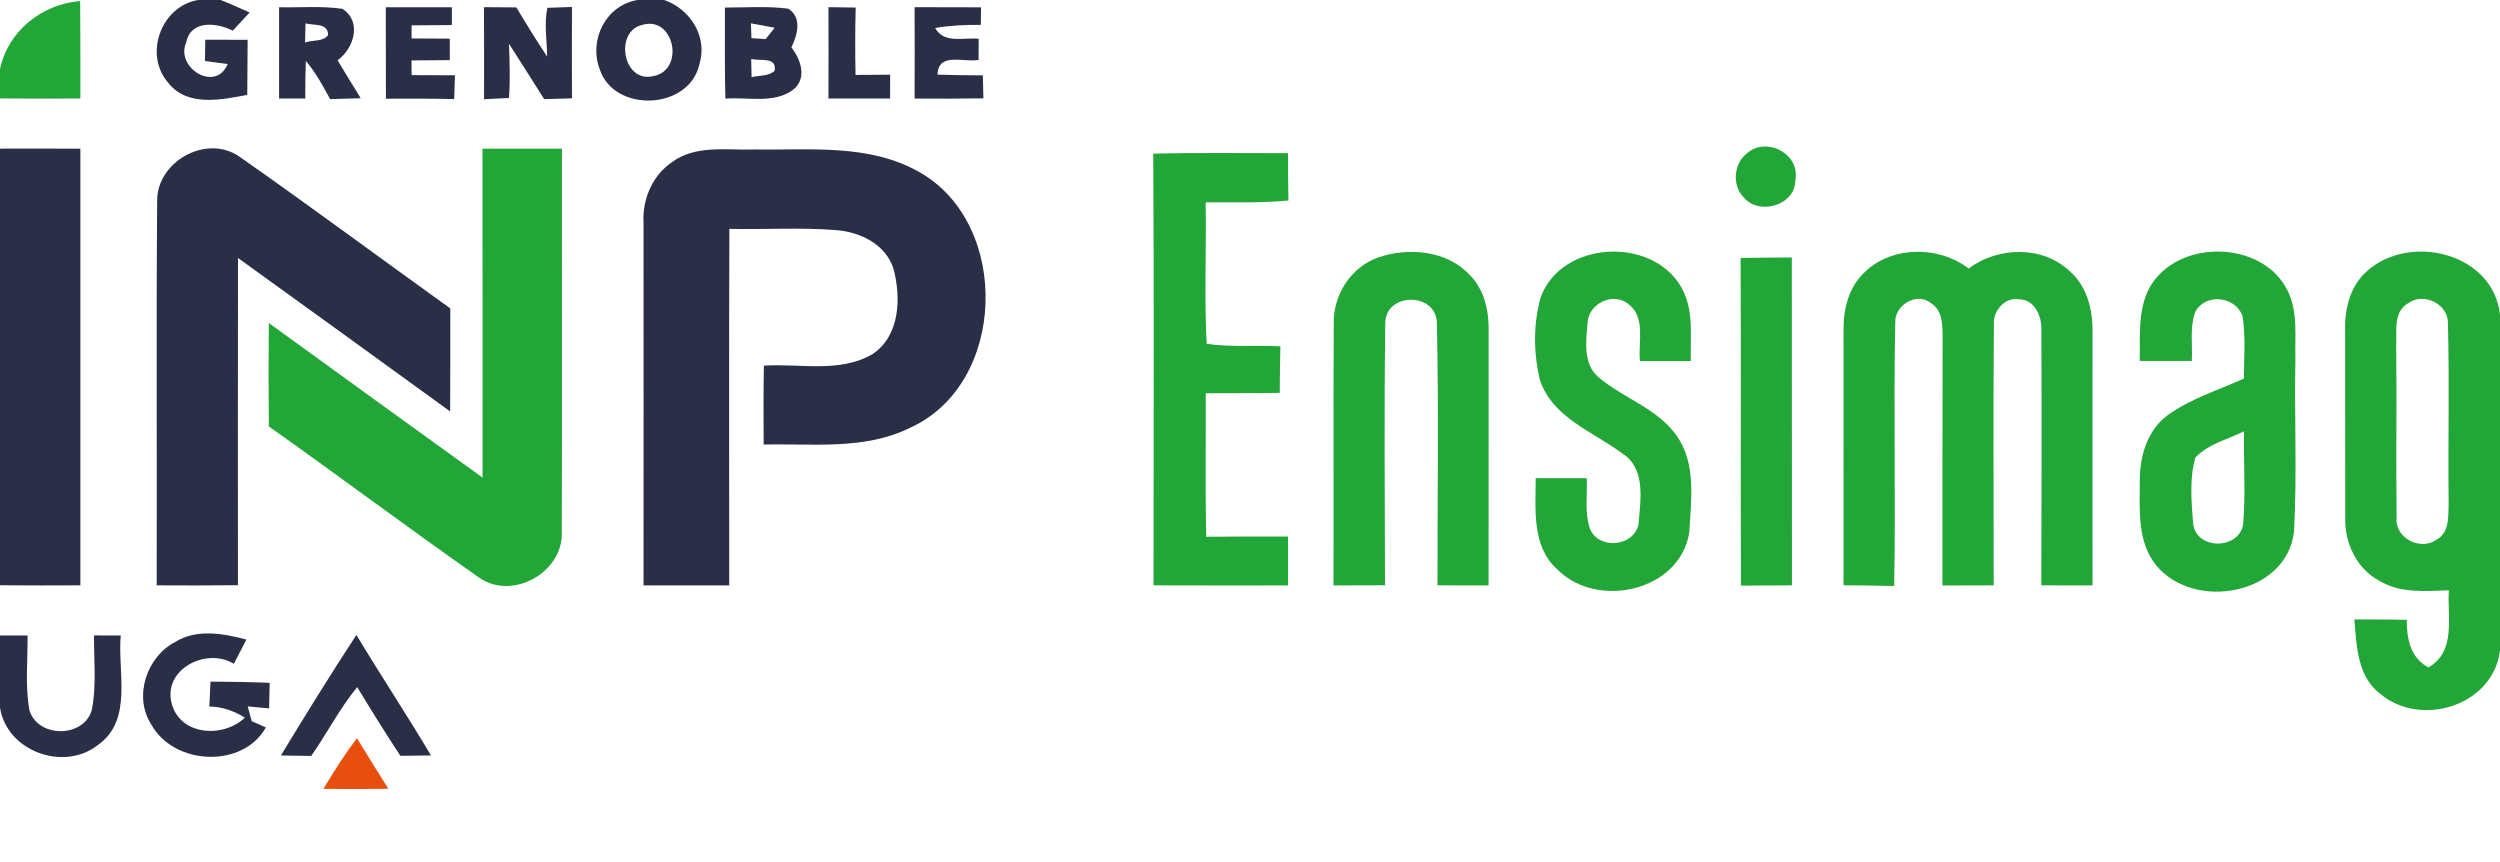
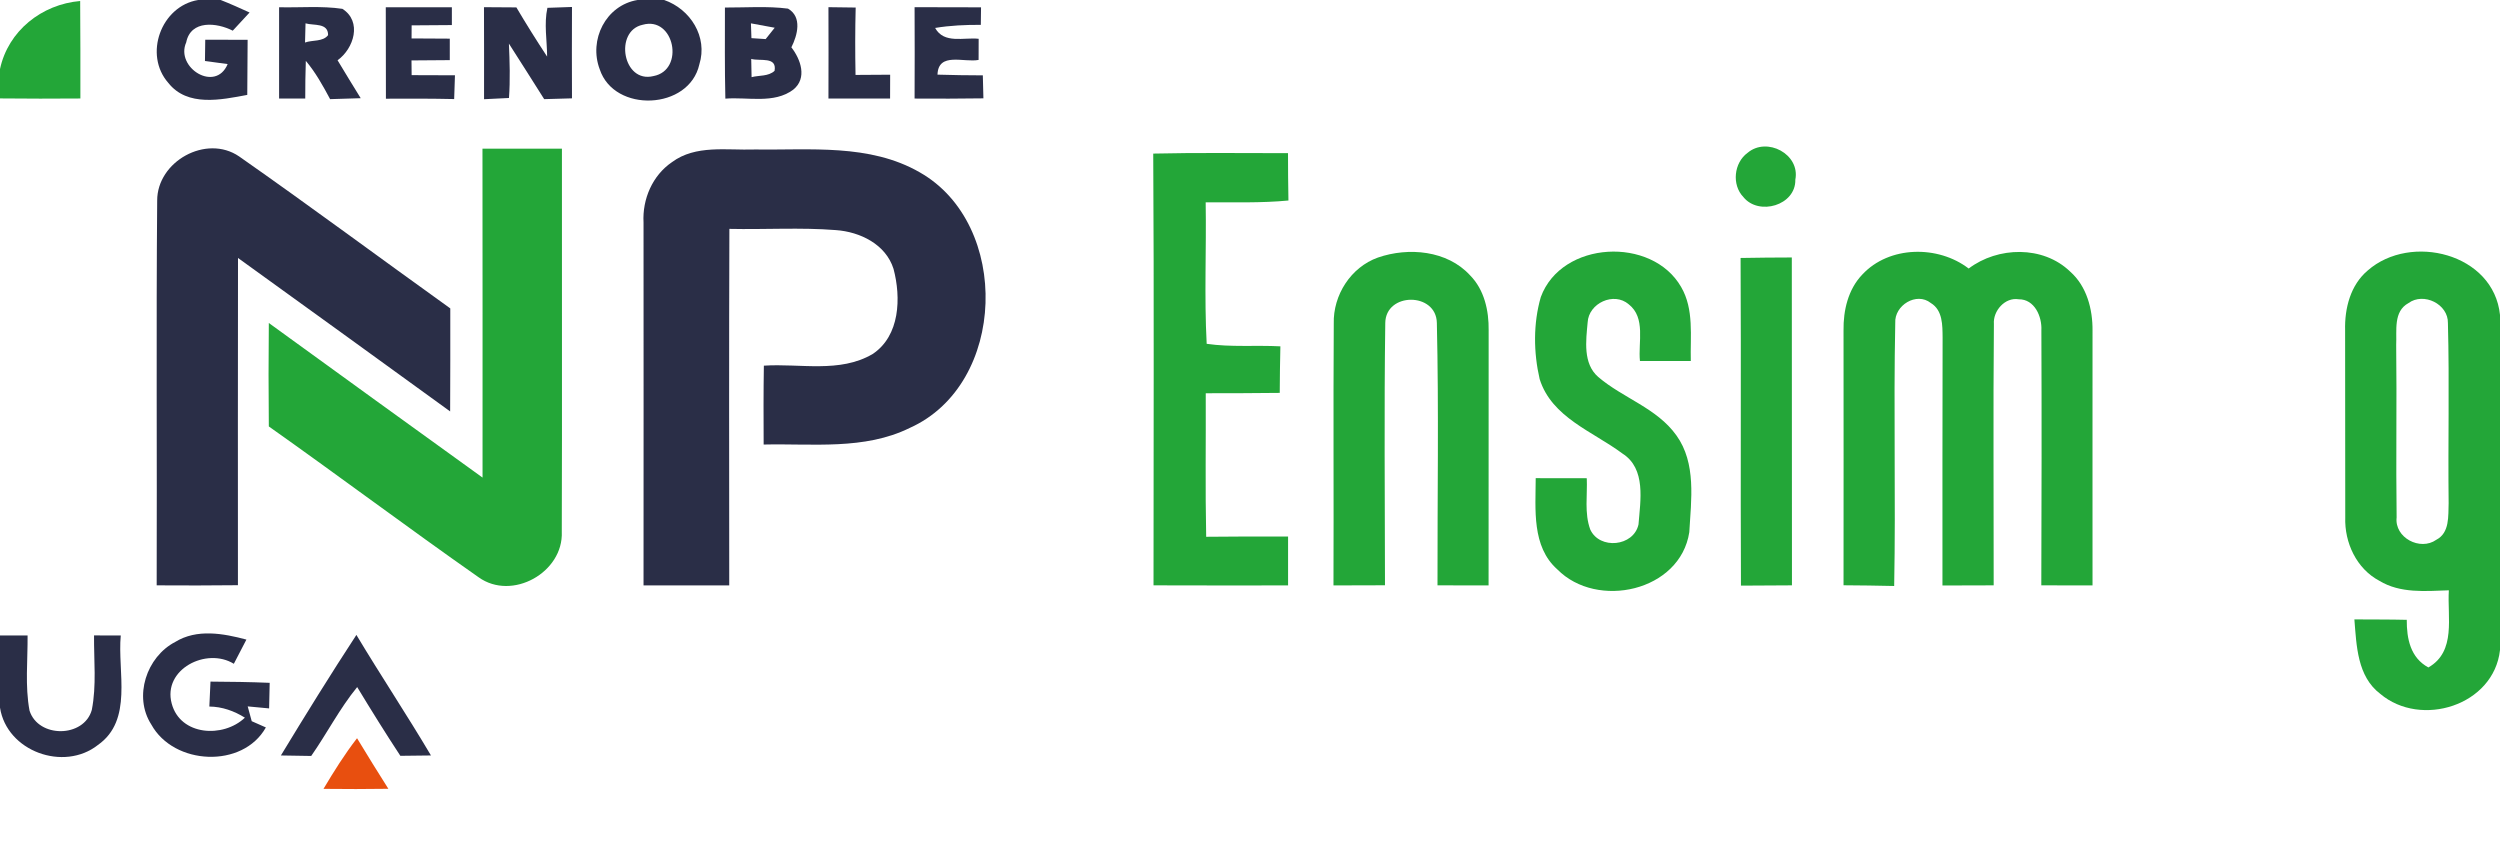
<svg xmlns="http://www.w3.org/2000/svg" width="348pt" height="120pt" viewBox="0 0 348 120" version="1.1">
  <g id="#ffffffff">
</g>
  <g id="#2a2e47ff">
    <path fill="#2a2e47" opacity="1.00" d=" M 27.58 0.00 L 30.72 0.00 C 32.08 0.53 33.41 1.14 34.74 1.74 C 33.95 2.58 33.17 3.42 32.40 4.27 C 30.20 3.14 26.55 2.73 25.92 5.90 C 24.36 9.41 30.01 12.95 31.69 8.92 C 30.90 8.81 29.32 8.60 28.53 8.49 C 28.54 7.75 28.56 6.27 28.57 5.53 C 30.54 5.53 32.50 5.54 34.47 5.54 C 34.46 8.10 34.43 10.65 34.42 13.21 C 30.78 13.89 26.09 14.91 23.43 11.54 C 19.97 7.61 22.41 0.86 27.58 0.00 Z" />
    <path fill="#2a2e47" opacity="1.00" d=" M 88.74 0.00 L 92.45 0.00 C 96.10 1.26 98.55 5.13 97.35 8.96 C 95.94 15.33 85.50 15.77 83.48 9.64 C 81.93 5.55 84.32 0.74 88.74 0.00 M 89.45 3.45 C 85.46 4.31 86.68 11.65 90.96 10.59 C 95.38 9.76 93.87 2.19 89.45 3.45 Z" />
    <path fill="#2a2e47" opacity="1.00" d=" M 38.85 1.01 C 41.78 1.08 44.75 0.80 47.66 1.23 C 50.43 2.99 49.27 6.75 46.99 8.39 C 48.05 10.16 49.13 11.92 50.21 13.67 C 48.79 13.71 47.37 13.76 45.95 13.80 C 44.96 11.94 43.93 10.09 42.57 8.47 C 42.51 10.22 42.49 11.97 42.49 13.72 C 41.58 13.72 39.76 13.72 38.85 13.72 C 38.85 9.48 38.85 5.25 38.85 1.01 M 42.53 3.25 C 42.51 3.91 42.48 5.25 42.46 5.92 C 43.49 5.54 44.95 5.84 45.67 4.89 C 45.68 3.14 43.70 3.59 42.53 3.25 Z" />
    <path fill="#2a2e47" opacity="1.00" d=" M 53.70 1.01 C 56.77 1.01 59.84 1.01 62.90 1.01 C 62.90 1.63 62.90 2.87 62.90 3.49 C 61.03 3.49 59.16 3.53 57.30 3.53 C 57.29 3.99 57.29 4.89 57.29 5.35 C 59.06 5.35 60.84 5.37 62.61 5.38 C 62.61 6.12 62.61 7.62 62.61 8.37 C 60.84 8.37 59.06 8.40 57.28 8.41 C 57.29 8.92 57.29 9.95 57.30 10.46 C 59.31 10.46 61.32 10.48 63.33 10.48 C 63.30 11.31 63.25 12.96 63.22 13.79 C 60.05 13.72 56.89 13.72 53.72 13.74 C 53.70 9.50 53.71 5.25 53.70 1.01 Z" />
    <path fill="#2a2e47" opacity="1.00" d=" M 67.37 1.00 C 68.87 1.01 70.37 1.02 71.88 1.03 C 73.25 3.35 74.68 5.63 76.16 7.88 C 76.15 5.62 75.71 3.32 76.20 1.09 C 77.06 1.06 78.76 1.00 79.62 0.97 C 79.60 5.21 79.60 9.45 79.62 13.69 C 78.66 13.72 76.72 13.78 75.75 13.80 C 74.11 11.23 72.50 8.63 70.84 6.07 C 70.95 8.59 71.03 11.12 70.85 13.64 C 69.99 13.69 68.25 13.77 67.38 13.81 C 67.38 9.54 67.39 5.27 67.37 1.00 Z" />
    <path fill="#2a2e47" opacity="1.00" d=" M 100.91 1.05 C 103.83 1.06 106.78 0.83 109.69 1.20 C 111.69 2.36 111.01 4.90 110.16 6.59 C 111.46 8.26 112.40 10.89 110.42 12.48 C 107.74 14.49 104.08 13.48 100.97 13.73 C 100.87 9.50 100.91 5.28 100.91 1.05 M 104.53 3.25 C 104.55 3.77 104.58 4.79 104.60 5.31 C 105.09 5.34 106.08 5.40 106.58 5.44 C 106.89 5.04 107.53 4.26 107.84 3.86 C 106.74 3.65 105.64 3.45 104.53 3.25 M 104.57 8.20 C 104.58 8.83 104.61 10.10 104.62 10.74 C 105.68 10.46 106.96 10.66 107.82 9.86 C 108.18 7.82 105.80 8.55 104.57 8.20 Z" />
    <path fill="#2a2e47" opacity="1.00" d=" M 115.32 1.00 C 116.27 1.01 118.16 1.04 119.11 1.05 C 119.03 4.18 119.03 7.31 119.09 10.43 C 120.70 10.42 122.30 10.41 123.91 10.40 C 123.91 11.23 123.90 12.89 123.90 13.72 C 121.04 13.73 118.18 13.73 115.32 13.72 C 115.33 9.48 115.34 5.24 115.32 1.00 Z" />
-     <path fill="#2a2e47" opacity="1.00" d=" M 127.31 1.00 C 130.40 1.01 133.48 1.01 136.56 1.02 C 136.56 1.63 136.54 2.85 136.53 3.46 C 134.40 3.45 132.27 3.54 130.17 3.89 C 131.41 6.15 134.17 5.17 136.23 5.40 C 136.23 6.14 136.23 7.61 136.22 8.34 C 134.20 8.74 130.60 7.19 130.50 10.39 C 132.60 10.46 134.71 10.48 136.81 10.49 C 136.83 11.29 136.87 12.89 136.89 13.69 C 133.70 13.74 130.50 13.74 127.31 13.72 C 127.33 9.48 127.33 5.24 127.31 1.00 Z" />
-     <path fill="#2a2e47" opacity="1.00" d=" M 0.00 20.69 C 3.73 20.68 7.46 20.68 11.19 20.70 C 11.19 40.96 11.18 61.22 11.19 81.48 C 7.46 81.50 3.73 81.50 0.00 81.47 L 0.00 20.69 Z" />
+     <path fill="#2a2e47" opacity="1.00" d=" M 127.31 1.00 C 130.40 1.01 133.48 1.01 136.56 1.02 C 136.56 1.63 136.54 2.85 136.53 3.46 C 134.40 3.45 132.27 3.54 130.17 3.89 C 131.41 6.15 134.17 5.17 136.23 5.40 C 136.23 6.14 136.23 7.61 136.22 8.34 C 134.20 8.74 130.60 7.19 130.50 10.39 C 132.60 10.46 134.71 10.48 136.81 10.49 C 136.83 11.29 136.87 12.89 136.89 13.69 C 133.70 13.74 130.50 13.74 127.31 13.72 C 127.33 9.48 127.33 5.24 127.31 1.00 " />
    <path fill="#2a2e47" opacity="1.00" d=" M 21.88 27.93 C 21.86 22.47 28.71 18.65 33.28 21.77 C 43.17 28.69 52.87 35.90 62.68 42.93 C 62.67 47.71 62.70 52.49 62.66 57.27 C 52.82 50.14 42.99 43.01 33.13 35.91 C 33.10 51.10 33.12 66.28 33.12 81.46 C 29.35 81.51 25.58 81.50 21.81 81.48 C 21.87 63.63 21.73 45.77 21.88 27.93 Z" />
    <path fill="#2a2e47" opacity="1.00" d=" M 93.54 22.57 C 96.85 20.12 101.17 20.94 105.01 20.81 C 112.73 20.92 121.05 19.97 128.03 23.99 C 140.75 31.21 140.18 53.49 126.65 59.56 C 120.33 62.68 113.10 61.72 106.30 61.88 C 106.28 58.22 106.27 54.56 106.33 50.90 C 111.36 50.57 116.90 51.97 121.47 49.28 C 125.29 46.74 125.44 41.43 124.38 37.43 C 123.30 34.00 119.72 32.27 116.36 32.03 C 111.43 31.64 106.47 31.97 101.53 31.86 C 101.47 48.40 101.50 64.94 101.51 81.49 C 97.53 81.50 93.55 81.50 89.58 81.49 C 89.60 64.65 89.58 47.82 89.58 30.98 C 89.40 27.73 90.82 24.42 93.54 22.57 Z" />
    <path fill="#2a2e47" opacity="1.00" d=" M 0.00 88.46 C 1.28 88.46 2.56 88.46 3.84 88.46 C 3.87 91.94 3.47 95.48 4.11 98.92 C 5.33 102.77 11.69 102.72 12.78 98.82 C 13.45 95.41 13.06 91.90 13.09 88.45 C 14.33 88.46 15.57 88.46 16.81 88.46 C 16.33 93.52 18.56 100.24 13.63 103.70 C 8.88 107.45 0.94 104.59 0.00 98.50 L 0.00 88.46 Z" />
    <path fill="#2a2e47" opacity="1.00" d=" M 24.39 89.36 C 27.40 87.50 31.08 88.17 34.30 89.03 C 33.71 90.15 33.13 91.27 32.55 92.40 C 28.74 90.05 22.62 93.17 23.90 97.93 C 25.09 102.42 31.08 102.77 34.09 99.90 C 32.58 98.96 30.92 98.37 29.14 98.35 C 29.19 97.19 29.24 96.04 29.30 94.88 C 32.04 94.90 34.79 94.93 37.54 95.05 C 37.51 96.24 37.49 97.43 37.46 98.61 C 36.72 98.54 35.23 98.40 34.48 98.33 C 34.62 98.85 34.90 99.88 35.04 100.39 C 35.53 100.61 36.52 101.04 37.01 101.26 C 33.79 107.01 24.19 106.54 21.06 100.85 C 18.55 96.96 20.40 91.43 24.39 89.36 Z" />
    <path fill="#2a2e47" opacity="1.00" d=" M 39.10 105.16 C 42.52 99.52 46.00 93.90 49.61 88.38 C 52.99 94.02 56.64 99.50 59.99 105.16 C 58.93 105.18 56.79 105.20 55.73 105.21 C 53.66 102.06 51.67 98.86 49.72 95.64 C 47.28 98.62 45.52 102.08 43.32 105.23 C 42.27 105.21 40.15 105.18 39.10 105.16 Z" />
  </g>
  <g id="#23a638ff">
    <path fill="#23a638" opacity="1.00" d=" M 0.00 9.61 C 1.14 4.28 5.82 0.60 11.16 0.14 C 11.20 4.66 11.19 9.19 11.19 13.71 C 7.46 13.74 3.73 13.74 0.00 13.70 L 0.00 9.61 Z" />
    <path fill="#23a638" opacity="1.00" d=" M 67.16 20.69 C 70.85 20.68 74.53 20.68 78.22 20.69 C 78.20 38.47 78.26 56.25 78.20 74.02 C 78.45 79.68 71.28 83.69 66.63 80.36 C 56.81 73.48 47.21 66.28 37.42 59.36 C 37.37 54.56 37.37 49.76 37.42 44.96 C 47.32 52.15 57.24 59.32 67.17 66.48 C 67.17 51.22 67.18 35.95 67.16 20.69 Z" />
    <path fill="#23a638" opacity="1.00" d=" M 160.53 21.38 C 166.78 21.23 173.04 21.33 179.29 21.32 C 179.29 23.51 179.31 25.71 179.35 27.91 C 175.52 28.28 171.67 28.14 167.83 28.16 C 167.94 34.73 167.62 41.30 167.97 47.86 C 171.37 48.35 174.81 48.03 178.23 48.21 C 178.18 50.37 178.15 52.53 178.14 54.69 C 174.71 54.73 171.27 54.74 167.84 54.74 C 167.87 61.40 167.76 68.06 167.90 74.72 C 171.70 74.67 175.50 74.68 179.30 74.69 C 179.29 76.96 179.30 79.22 179.30 81.49 C 173.06 81.50 166.81 81.50 160.57 81.48 C 160.57 61.45 160.65 41.41 160.53 21.38 Z" />
    <path fill="#23a638" opacity="1.00" d=" M 243.27 21.27 C 245.95 19.00 250.61 21.46 249.91 25.01 C 249.99 28.60 244.81 30.08 242.68 27.43 C 241.03 25.72 241.36 22.65 243.27 21.27 Z" />
    <path fill="#23a638" opacity="1.00" d=" M 191.81 35.85 C 196.06 34.38 201.45 34.85 204.63 38.32 C 206.62 40.33 207.26 43.25 207.22 45.99 C 207.21 57.83 207.21 69.66 207.21 81.49 C 204.84 81.49 202.47 81.49 200.10 81.48 C 200.08 69.30 200.29 57.11 200.01 44.95 C 199.93 40.64 192.88 40.66 192.83 44.96 C 192.66 57.12 192.78 69.30 192.79 81.47 C 190.40 81.49 188.01 81.49 185.62 81.49 C 185.67 69.34 185.58 57.20 185.66 45.05 C 185.55 41.08 188.04 37.19 191.81 35.85 Z" />
    <path fill="#23a638" opacity="1.00" d=" M 214.48 41.35 C 217.36 33.50 229.96 32.86 234.02 39.96 C 235.83 43.07 235.27 46.81 235.36 50.25 C 233.00 50.25 230.64 50.25 228.28 50.25 C 228.01 47.65 229.12 44.24 226.72 42.36 C 224.65 40.57 221.13 42.21 221.00 44.88 C 220.77 47.41 220.32 50.61 222.48 52.48 C 225.92 55.42 230.64 56.80 233.35 60.60 C 236.15 64.48 235.41 69.60 235.15 74.08 C 233.89 82.32 222.31 84.87 216.78 79.26 C 213.19 76.07 213.76 70.89 213.77 66.56 C 216.14 66.56 218.51 66.56 220.88 66.57 C 220.98 68.93 220.53 71.43 221.36 73.70 C 222.65 76.55 227.41 76.09 228.08 73.00 C 228.34 69.68 229.16 65.24 225.84 63.13 C 221.73 60.06 216.00 58.12 214.32 52.77 C 213.46 49.05 213.42 45.02 214.48 41.35 Z" />
    <path fill="#23a638" opacity="1.00" d=" M 259.23 38.22 C 262.97 34.19 269.78 34.11 274.04 37.38 C 278.10 34.31 284.38 34.16 288.15 37.79 C 290.48 39.84 291.31 43.04 291.28 46.05 C 291.29 57.86 291.26 69.68 291.28 81.49 C 288.90 81.49 286.53 81.49 284.15 81.48 C 284.19 69.64 284.21 57.81 284.16 45.97 C 284.26 44.07 283.21 41.63 281.00 41.66 C 279.10 41.34 277.41 43.28 277.55 45.10 C 277.44 57.23 277.53 69.36 277.52 81.48 C 275.14 81.49 272.76 81.49 270.39 81.50 C 270.39 69.99 270.38 58.49 270.41 46.99 C 270.39 45.29 270.44 43.19 268.77 42.18 C 266.78 40.59 263.68 42.51 263.82 44.95 C 263.57 57.15 263.90 69.36 263.67 81.57 C 261.31 81.51 258.96 81.49 256.62 81.47 C 256.64 69.64 256.62 57.82 256.62 46.00 C 256.58 43.21 257.25 40.29 259.23 38.22 Z" />
-     <path fill="#23a638" opacity="1.00" d=" M 299.16 40.14 C 302.96 33.17 314.96 33.33 318.46 40.50 C 319.90 43.46 319.43 46.84 319.52 50.02 C 319.36 58.01 319.76 66.01 319.33 73.99 C 318.32 82.81 305.45 85.10 300.17 78.73 C 297.46 75.45 297.86 70.89 297.86 66.92 C 297.84 63.51 298.90 59.86 301.77 57.77 C 304.97 55.48 308.79 54.30 312.35 52.70 C 312.35 49.80 312.62 46.88 312.16 44.00 C 311.19 41.24 307.05 40.76 305.61 43.36 C 304.77 45.54 305.23 47.96 305.10 50.24 C 302.68 50.24 300.26 50.24 297.85 50.24 C 297.92 46.86 297.56 43.24 299.16 40.14 M 305.61 63.67 C 304.72 66.66 305.07 69.92 305.29 72.99 C 305.81 76.54 311.56 76.55 312.24 73.05 C 312.61 68.72 312.29 64.37 312.37 60.04 C 310.10 61.17 307.42 61.79 305.61 63.67 Z" />
    <path fill="#23a638" opacity="1.00" d=" M 329.60 37.64 C 335.57 32.42 347.12 35.26 348.00 43.84 L 348.00 90.49 C 347.13 98.23 336.98 101.35 331.34 96.59 C 328.12 94.15 328.03 89.87 327.73 86.22 C 330.15 86.24 332.58 86.22 335.02 86.28 C 335.01 88.90 335.52 91.55 338.03 92.91 C 341.94 90.67 340.64 85.89 340.88 82.17 C 337.63 82.28 334.12 82.62 331.21 80.85 C 328.02 79.16 326.34 75.53 326.46 72.01 C 326.43 63.33 326.47 54.65 326.44 45.97 C 326.36 42.93 327.18 39.67 329.60 37.64 M 335.26 42.19 C 333.13 43.35 333.65 46.01 333.55 48.02 C 333.65 56.02 333.50 64.02 333.61 72.02 C 333.29 74.85 336.89 76.73 339.13 75.14 C 341.02 74.16 340.78 71.81 340.85 70.03 C 340.75 61.69 340.97 53.34 340.75 44.99 C 340.82 42.33 337.37 40.64 335.26 42.19 Z" />
    <path fill="#23a638" opacity="1.00" d=" M 242.29 35.91 C 244.67 35.87 247.04 35.84 249.42 35.84 C 249.45 51.05 249.41 66.26 249.44 81.48 C 247.07 81.49 244.70 81.50 242.34 81.52 C 242.27 66.32 242.37 51.11 242.29 35.91 Z" />
  </g>
  <g id="#e84f0fff">
    <path fill="#e84f0f" opacity="1.00" d=" M 45.03 109.81 C 46.47 107.39 47.97 104.99 49.70 102.76 C 51.13 105.12 52.58 107.47 54.06 109.80 C 51.05 109.84 48.04 109.85 45.03 109.81 Z" />
  </g>
</svg>